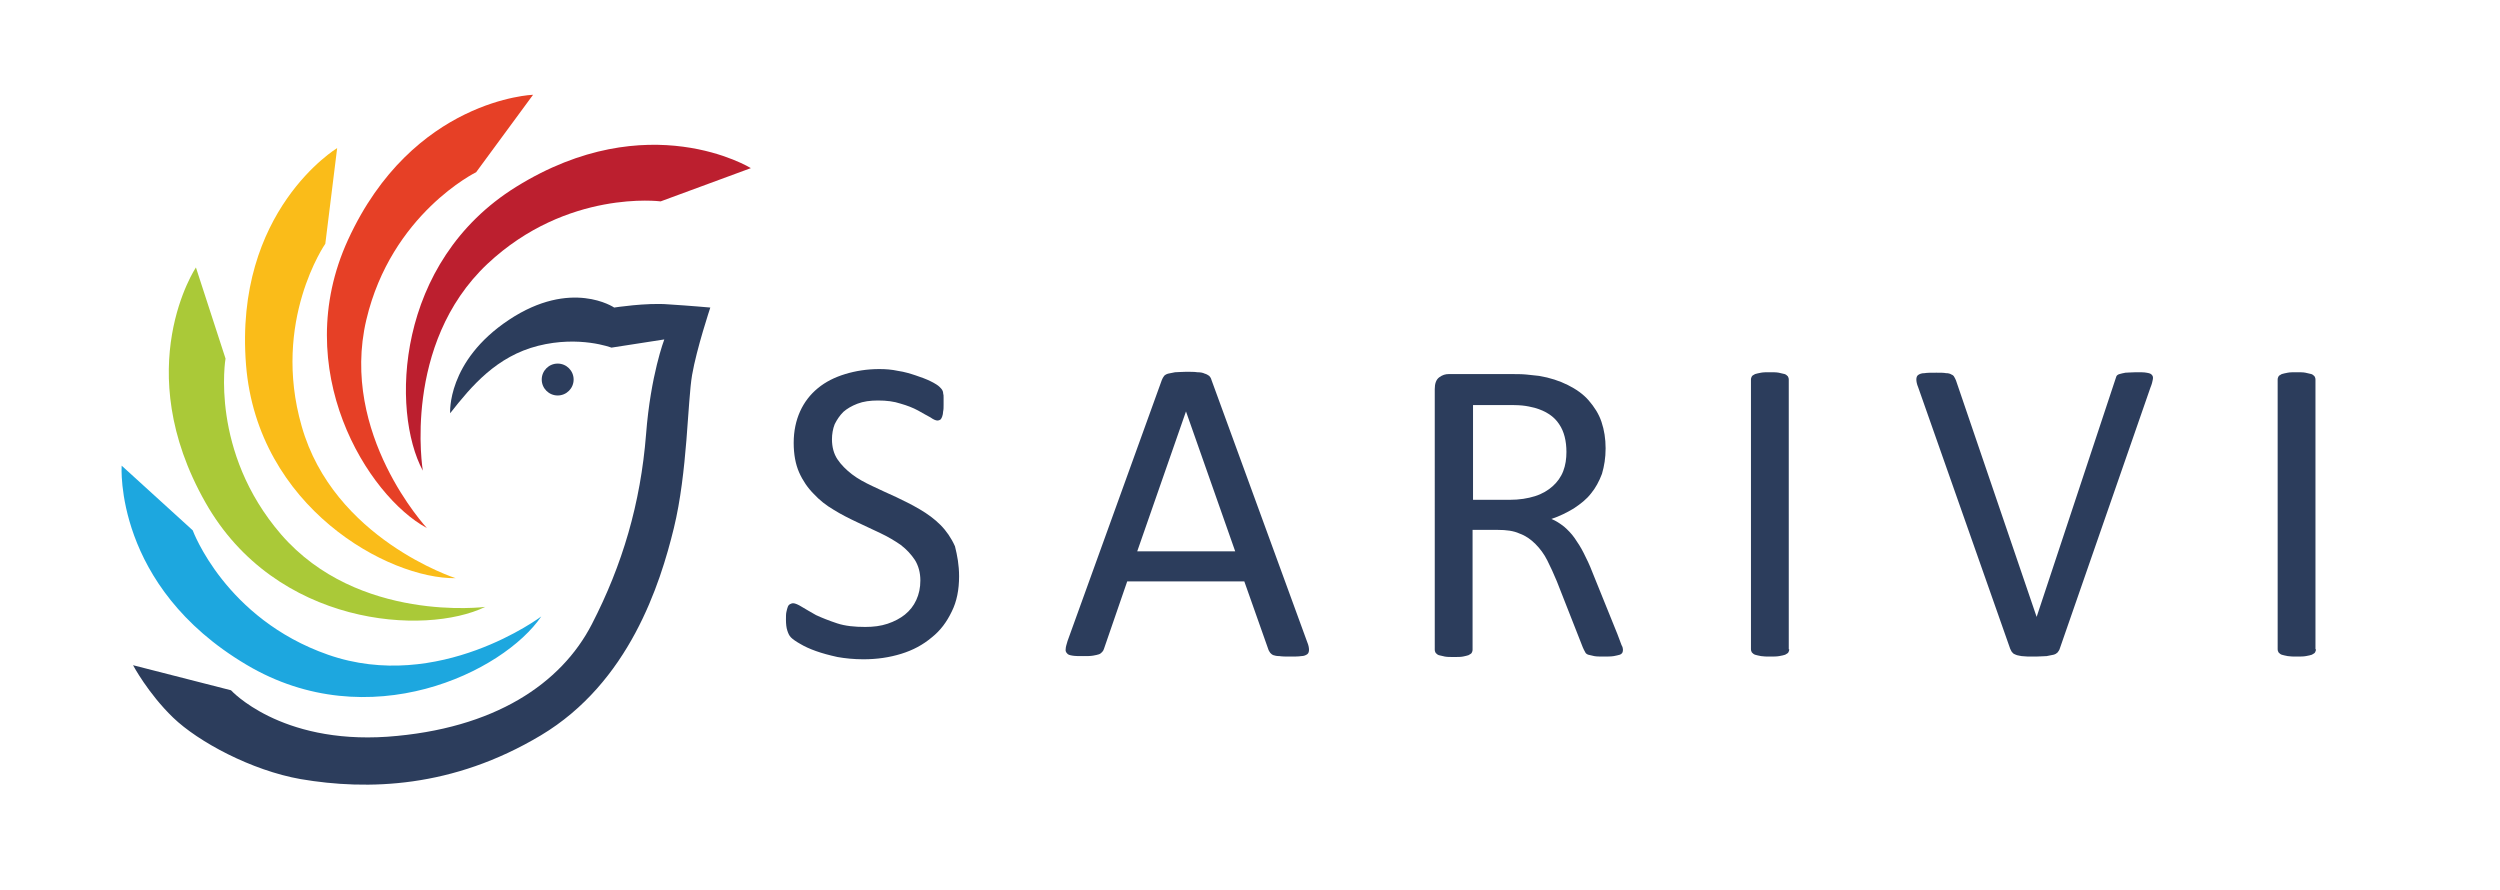
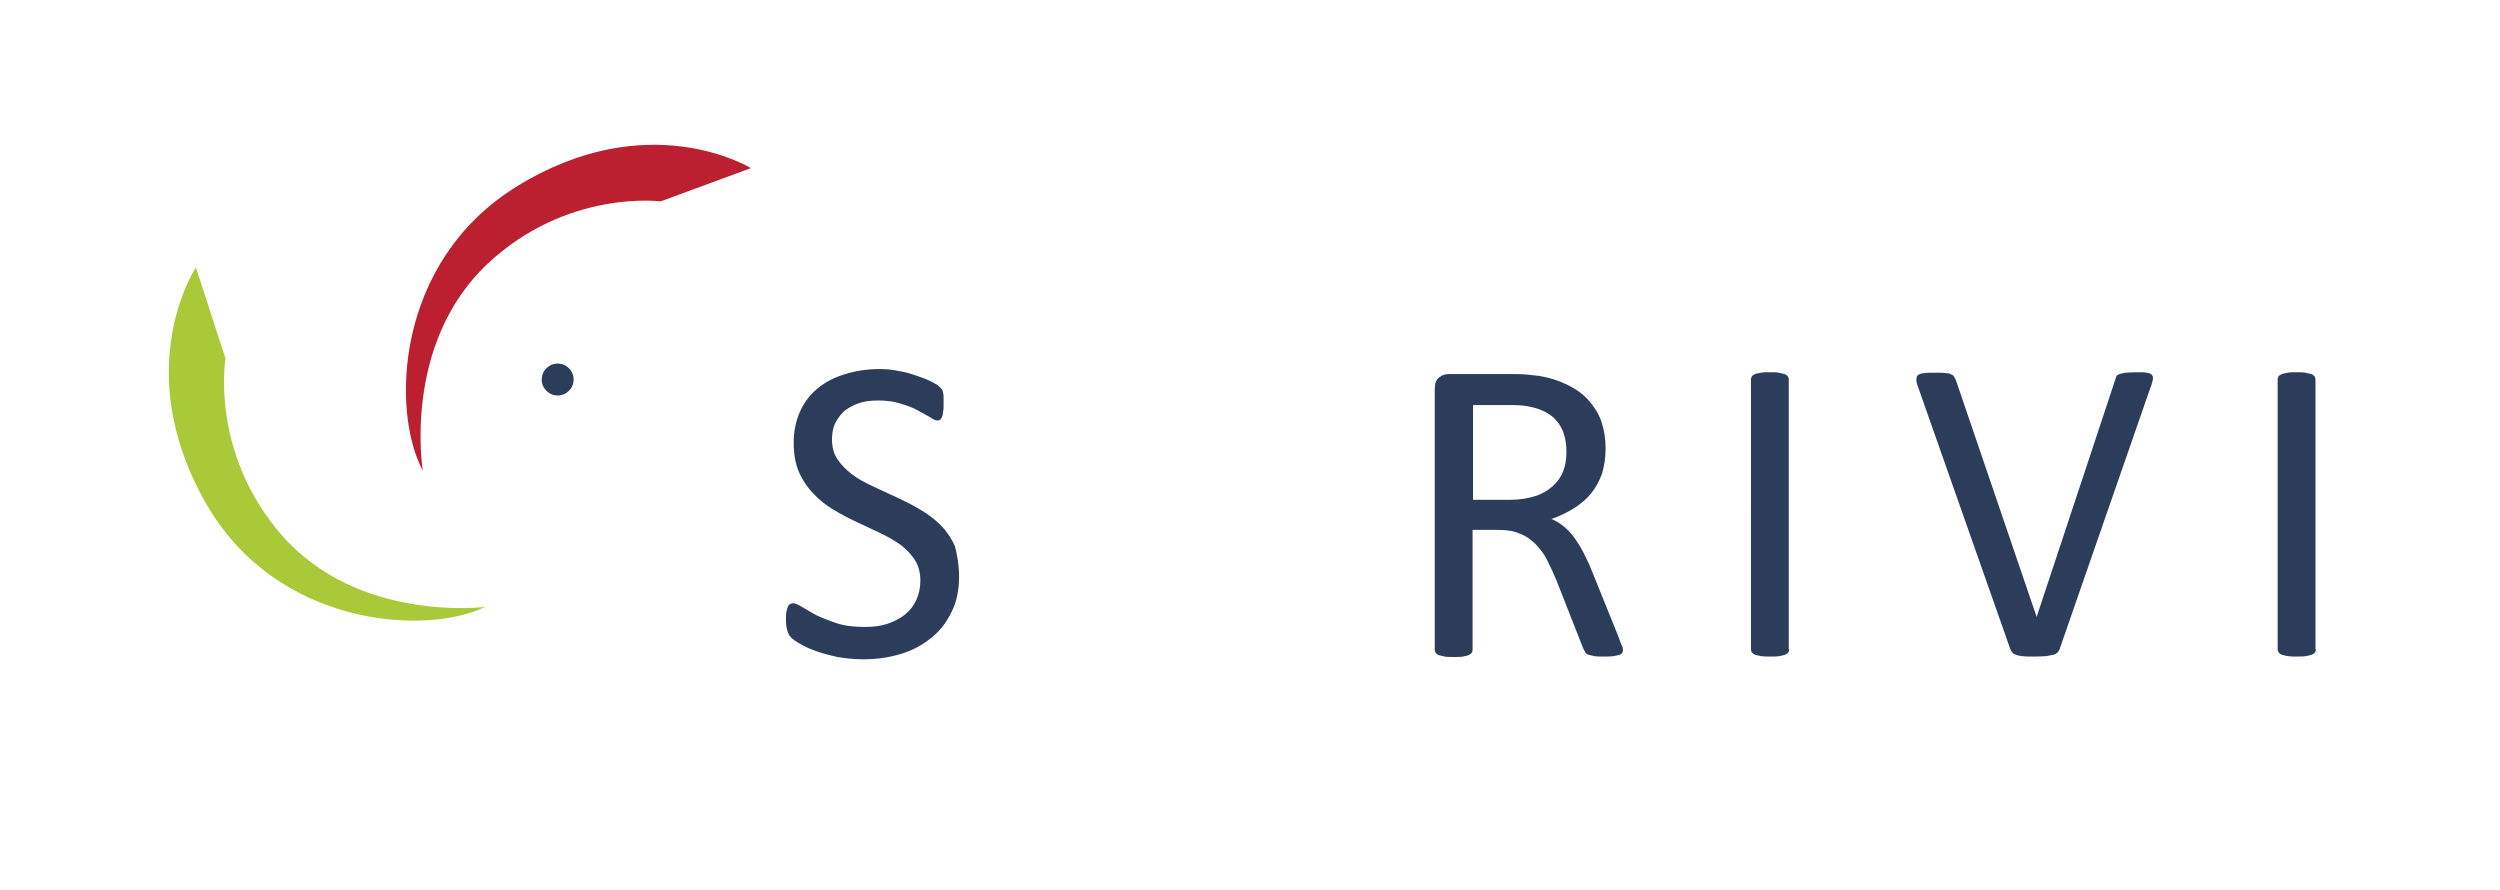
<svg xmlns="http://www.w3.org/2000/svg" version="1.1" x="0px" y="0px" viewBox="0 0 548.7 195.3" style="enable-background:new 0 0 548.7 195.3;" xml:space="preserve">
  <style type="text/css">
	.st0{fill:#BC1F2F;}
	.st1{fill:#E64026;}
	.st2{fill:#FABC19;}
	.st3{fill:#AAC938;}
	.st4{fill:#1DA7DF;}
	.st5{fill:#2C3D5C;}
</style>
  <g id="Layer_1">
</g>
  <g id="Layer_2">
    <g>
      <path class="st0" d="M92.8,103.3c0,0-4.6-27.7,14.2-45.4c17.5-16.4,38-13.7,38-13.7l19.8-7.3c0,0-22.5-13.9-51.5,4.1    C86.7,57.5,85.8,90.3,92.8,103.3z" />
-       <path class="st1" d="M93.7,115.9c0,0-19.2-20.6-13.3-45.7c5.5-23.3,24.1-32.4,24.1-32.4l12.5-17c0,0-26.4,0.9-40.6,31.8    C63.3,81.1,80.7,108.9,93.7,115.9z" />
-       <path class="st2" d="M100,126.9c0,0-26.8-8.6-33.8-33.4c-6.6-23,5.2-40,5.2-40L74,32.5c0,0-22.7,13.7-20,47.6    C56.5,111.3,85.2,127.1,100,126.9z" />
      <path class="st3" d="M106.5,133.2c0,0-27.9,3.6-44.8-15.9C46,99.1,49.5,78.7,49.5,78.7L43,58.7c0,0-14.7,22,2.1,51.6    C60.5,137.5,93.3,139.6,106.5,133.2z" />
-       <path class="st4" d="M118.8,135.3c0,0-22.5,16.9-46.8,8.4c-22.6-7.9-29.7-27.3-29.7-27.3l-15.6-14.2c0,0-1.8,26.4,27.4,43.7    C81,161.9,110.5,147.5,118.8,135.3z" />
-       <path class="st5" d="M98.8,90.7c0,0-0.8-11.4,12.9-20.5s23.1-2.7,23.1-2.7s7.1-1.1,11.9-0.7c4.8,0.3,9.2,0.7,9.2,0.7s-3,9-4,14.8    c-1,5.8-1,21.3-4,33.6s-9.8,33.9-29.2,45.5c-19.4,11.6-38,12.1-52.7,9.6c-10.8-1.9-22.5-8.2-28-13.5S29.2,146,29.2,146l21.5,5.5    c0,0,10.7,11.8,34.3,10.2c23.6-1.7,38.2-11.7,44.9-24.7c6.7-13,10.7-26.5,11.9-41.7c1-13,4-20.8,4-20.8l-11.6,1.8    c0,0-7-2.7-16.1-0.4C109,78.2,103.5,84.7,98.8,90.7z" />
      <circle class="st5" cx="122.4" cy="83.3" r="3.5" />
      <path class="st5" d="M210.5,126.5c0,2.9-0.5,5.5-1.6,7.7c-1.1,2.3-2.5,4.2-4.4,5.7c-1.9,1.6-4.1,2.8-6.7,3.6    c-2.6,0.8-5.3,1.2-8.3,1.2c-2.1,0-4-0.2-5.7-0.5c-1.8-0.4-3.3-0.8-4.7-1.3c-1.4-0.5-2.5-1-3.5-1.6c-0.9-0.5-1.6-1-2-1.4    c-0.4-0.4-0.6-0.9-0.8-1.5c-0.2-0.6-0.3-1.4-0.3-2.4c0-0.7,0-1.3,0.1-1.7c0.1-0.5,0.2-0.8,0.3-1.1c0.1-0.3,0.3-0.5,0.5-0.6    c0.2-0.1,0.4-0.2,0.7-0.2c0.4,0,1.1,0.3,1.9,0.8c0.8,0.5,1.9,1.1,3.1,1.8c1.3,0.6,2.8,1.2,4.6,1.8c1.8,0.6,3.9,0.8,6.2,0.8    c1.8,0,3.4-0.2,4.9-0.7c1.5-0.5,2.8-1.2,3.8-2c1.1-0.9,1.9-1.9,2.5-3.2c0.6-1.3,0.9-2.7,0.9-4.3c0-1.7-0.4-3.2-1.2-4.5    c-0.8-1.2-1.8-2.3-3.1-3.3c-1.3-0.9-2.8-1.8-4.5-2.6c-1.7-0.8-3.4-1.6-5.1-2.4c-1.7-0.8-3.5-1.7-5.1-2.7c-1.7-1-3.1-2.1-4.4-3.5    c-1.3-1.3-2.4-2.9-3.2-4.7c-0.8-1.8-1.2-4-1.2-6.5c0-2.6,0.5-4.9,1.4-6.9c0.9-2,2.2-3.7,3.9-5.1c1.7-1.4,3.7-2.4,6-3.1    c2.3-0.7,4.8-1.1,7.5-1.1c1.4,0,2.7,0.1,4.1,0.4c1.4,0.2,2.7,0.6,3.9,1c1.2,0.4,2.3,0.8,3.3,1.3c1,0.5,1.6,0.9,1.9,1.2    c0.3,0.3,0.5,0.5,0.6,0.7c0.1,0.2,0.2,0.4,0.2,0.7c0.1,0.3,0.1,0.6,0.1,1c0,0.4,0,0.9,0,1.5c0,0.6,0,1.1-0.1,1.5    c0,0.4-0.1,0.8-0.2,1.1c-0.1,0.3-0.2,0.5-0.4,0.7c-0.2,0.1-0.4,0.2-0.6,0.2c-0.4,0-0.9-0.2-1.6-0.7c-0.7-0.4-1.7-0.9-2.7-1.5    c-1.1-0.6-2.4-1.1-3.8-1.5c-1.5-0.5-3.1-0.7-5-0.7c-1.7,0-3.2,0.2-4.5,0.7c-1.3,0.5-2.3,1.1-3.1,1.8c-0.8,0.8-1.4,1.7-1.9,2.7    c-0.4,1-0.6,2.2-0.6,3.3c0,1.7,0.4,3.2,1.2,4.4c0.8,1.2,1.9,2.3,3.2,3.3c1.3,1,2.8,1.8,4.5,2.6c1.7,0.8,3.4,1.6,5.2,2.4    c1.7,0.8,3.5,1.7,5.2,2.7c1.7,1,3.2,2.1,4.5,3.4c1.3,1.3,2.4,2.9,3.2,4.7C210.1,121.9,210.5,124,210.5,126.5z" />
-       <path class="st5" d="M286.9,140.9c0.3,0.7,0.4,1.3,0.4,1.7s-0.1,0.8-0.4,1c-0.3,0.2-0.7,0.4-1.3,0.4c-0.6,0.1-1.4,0.1-2.4,0.1    s-1.8,0-2.4-0.1c-0.6,0-1-0.1-1.3-0.2c-0.3-0.1-0.5-0.3-0.7-0.5c-0.1-0.2-0.3-0.4-0.4-0.7l-5.3-15h-25.7l-5.1,14.8    c-0.1,0.3-0.2,0.5-0.4,0.7c-0.2,0.2-0.4,0.4-0.7,0.5c-0.3,0.1-0.7,0.2-1.3,0.3c-0.6,0.1-1.3,0.1-2.2,0.1c-0.9,0-1.7,0-2.3-0.1    c-0.6-0.1-1-0.2-1.2-0.5c-0.2-0.2-0.4-0.5-0.3-1c0-0.4,0.2-1,0.4-1.7l20.7-57.3c0.1-0.3,0.3-0.6,0.5-0.9c0.2-0.2,0.5-0.4,0.9-0.5    c0.4-0.1,0.9-0.2,1.5-0.3c0.6,0,1.4-0.1,2.4-0.1c1,0,1.9,0,2.5,0.1c0.7,0,1.2,0.1,1.6,0.3c0.4,0.1,0.7,0.3,1,0.5    c0.2,0.2,0.4,0.5,0.5,0.9L286.9,140.9z M260.3,90.3L260.3,90.3L249.6,121h21.5L260.3,90.3z" />
      <path class="st5" d="M356.2,142.5c0,0.3,0,0.5-0.1,0.7c-0.1,0.2-0.3,0.4-0.6,0.5c-0.3,0.1-0.8,0.2-1.3,0.3    c-0.6,0.1-1.3,0.1-2.3,0.1c-0.8,0-1.5,0-2-0.1c-0.5-0.1-0.9-0.2-1.3-0.3c-0.3-0.1-0.6-0.3-0.7-0.6c-0.2-0.3-0.3-0.6-0.5-1    l-5.7-14.5c-0.7-1.7-1.4-3.2-2.1-4.6c-0.7-1.4-1.6-2.6-2.6-3.6c-1-1-2.1-1.8-3.5-2.3c-1.3-0.6-2.9-0.8-4.8-0.8h-5.5v26.3    c0,0.3-0.1,0.5-0.2,0.7c-0.1,0.2-0.4,0.3-0.7,0.5c-0.3,0.1-0.7,0.2-1.2,0.3c-0.5,0.1-1.2,0.1-2,0.1s-1.5,0-2-0.1    c-0.5-0.1-0.9-0.2-1.3-0.3c-0.3-0.1-0.5-0.3-0.7-0.5c-0.1-0.2-0.2-0.4-0.2-0.7V85.4c0-1.2,0.3-2.1,1-2.6c0.7-0.5,1.3-0.7,2.1-0.7    h13.1c1.6,0,2.9,0,3.9,0.1c1,0.1,2,0.2,2.8,0.3c2.4,0.4,4.5,1.1,6.3,2c1.8,0.9,3.4,2,4.6,3.4c1.2,1.4,2.2,2.9,2.8,4.7    c0.6,1.8,0.9,3.7,0.9,5.8c0,2.1-0.3,3.9-0.8,5.6c-0.6,1.6-1.4,3.1-2.4,4.3c-1,1.3-2.3,2.3-3.8,3.3c-1.5,0.9-3.1,1.7-4.9,2.3    c1,0.4,1.9,1,2.8,1.7c0.8,0.7,1.6,1.5,2.3,2.5s1.4,2.1,2,3.3c0.6,1.2,1.3,2.6,1.9,4.2l5.5,13.6c0.4,1.1,0.7,1.9,0.9,2.4    C356.1,141.9,356.2,142.3,356.2,142.5z M343.8,99.2c0-2.4-0.5-4.5-1.6-6.1c-1.1-1.7-2.9-2.9-5.4-3.6c-0.8-0.2-1.7-0.4-2.7-0.5    c-1-0.1-2.3-0.1-3.9-0.1h-6.9v20.8h8c2.2,0,4-0.3,5.6-0.8s2.9-1.3,3.9-2.2c1-0.9,1.8-2,2.3-3.3    C343.6,102.1,343.8,100.7,343.8,99.2z" />
      <path class="st5" d="M392.7,142.5c0,0.3-0.1,0.5-0.2,0.7c-0.1,0.2-0.4,0.3-0.7,0.5c-0.3,0.1-0.7,0.2-1.3,0.3    c-0.5,0.1-1.2,0.1-2,0.1c-0.8,0-1.4,0-2-0.1c-0.5-0.1-1-0.2-1.3-0.3c-0.3-0.1-0.5-0.3-0.7-0.5c-0.1-0.2-0.2-0.4-0.2-0.7V83.3    c0-0.3,0.1-0.5,0.2-0.7c0.1-0.2,0.4-0.3,0.7-0.5c0.3-0.1,0.8-0.2,1.3-0.3c0.5-0.1,1.2-0.1,1.9-0.1c0.8,0,1.5,0,2,0.1    c0.5,0.1,0.9,0.2,1.3,0.3c0.3,0.1,0.5,0.3,0.7,0.5c0.1,0.2,0.2,0.4,0.2,0.7V142.5z" />
      <path class="st5" d="M452.1,142.3c-0.1,0.4-0.3,0.6-0.5,0.9c-0.2,0.2-0.5,0.4-0.9,0.5c-0.4,0.1-0.9,0.2-1.5,0.3    c-0.6,0-1.4,0.1-2.3,0.1c-0.7,0-1.3,0-1.8,0c-0.5,0-1-0.1-1.4-0.1c-0.4-0.1-0.7-0.1-1-0.2c-0.3-0.1-0.5-0.2-0.7-0.3    c-0.2-0.1-0.3-0.3-0.5-0.5c-0.1-0.2-0.2-0.4-0.3-0.6L421,85c-0.3-0.7-0.4-1.3-0.4-1.7c0-0.4,0.1-0.8,0.4-1    c0.3-0.2,0.7-0.4,1.4-0.4c0.6-0.1,1.5-0.1,2.6-0.1c0.9,0,1.6,0,2.1,0.1c0.5,0,0.9,0.1,1.2,0.3c0.3,0.1,0.5,0.3,0.6,0.5    c0.1,0.2,0.3,0.5,0.4,0.8l17.7,51.9h0l17.2-51.9c0.1-0.3,0.2-0.6,0.3-0.9c0.1-0.2,0.3-0.4,0.7-0.5c0.3-0.1,0.8-0.2,1.3-0.3    c0.6,0,1.3-0.1,2.3-0.1c1,0,1.8,0,2.3,0.1c0.6,0.1,1,0.2,1.2,0.5c0.2,0.2,0.3,0.5,0.2,1s-0.2,1-0.5,1.7L452.1,142.3z" />
      <path class="st5" d="M508.3,142.5c0,0.3-0.1,0.5-0.2,0.7c-0.1,0.2-0.4,0.3-0.7,0.5c-0.3,0.1-0.7,0.2-1.3,0.3    c-0.5,0.1-1.2,0.1-2,0.1c-0.8,0-1.4,0-2-0.1c-0.5-0.1-1-0.2-1.3-0.3c-0.3-0.1-0.5-0.3-0.7-0.5c-0.1-0.2-0.2-0.4-0.2-0.7V83.3    c0-0.3,0.1-0.5,0.2-0.7c0.1-0.2,0.4-0.3,0.7-0.5c0.3-0.1,0.8-0.2,1.3-0.3c0.5-0.1,1.2-0.1,1.9-0.1c0.8,0,1.5,0,2,0.1    c0.5,0.1,0.9,0.2,1.3,0.3c0.3,0.1,0.5,0.3,0.7,0.5c0.1,0.2,0.2,0.4,0.2,0.7V142.5z" />
    </g>
  </g>
</svg>